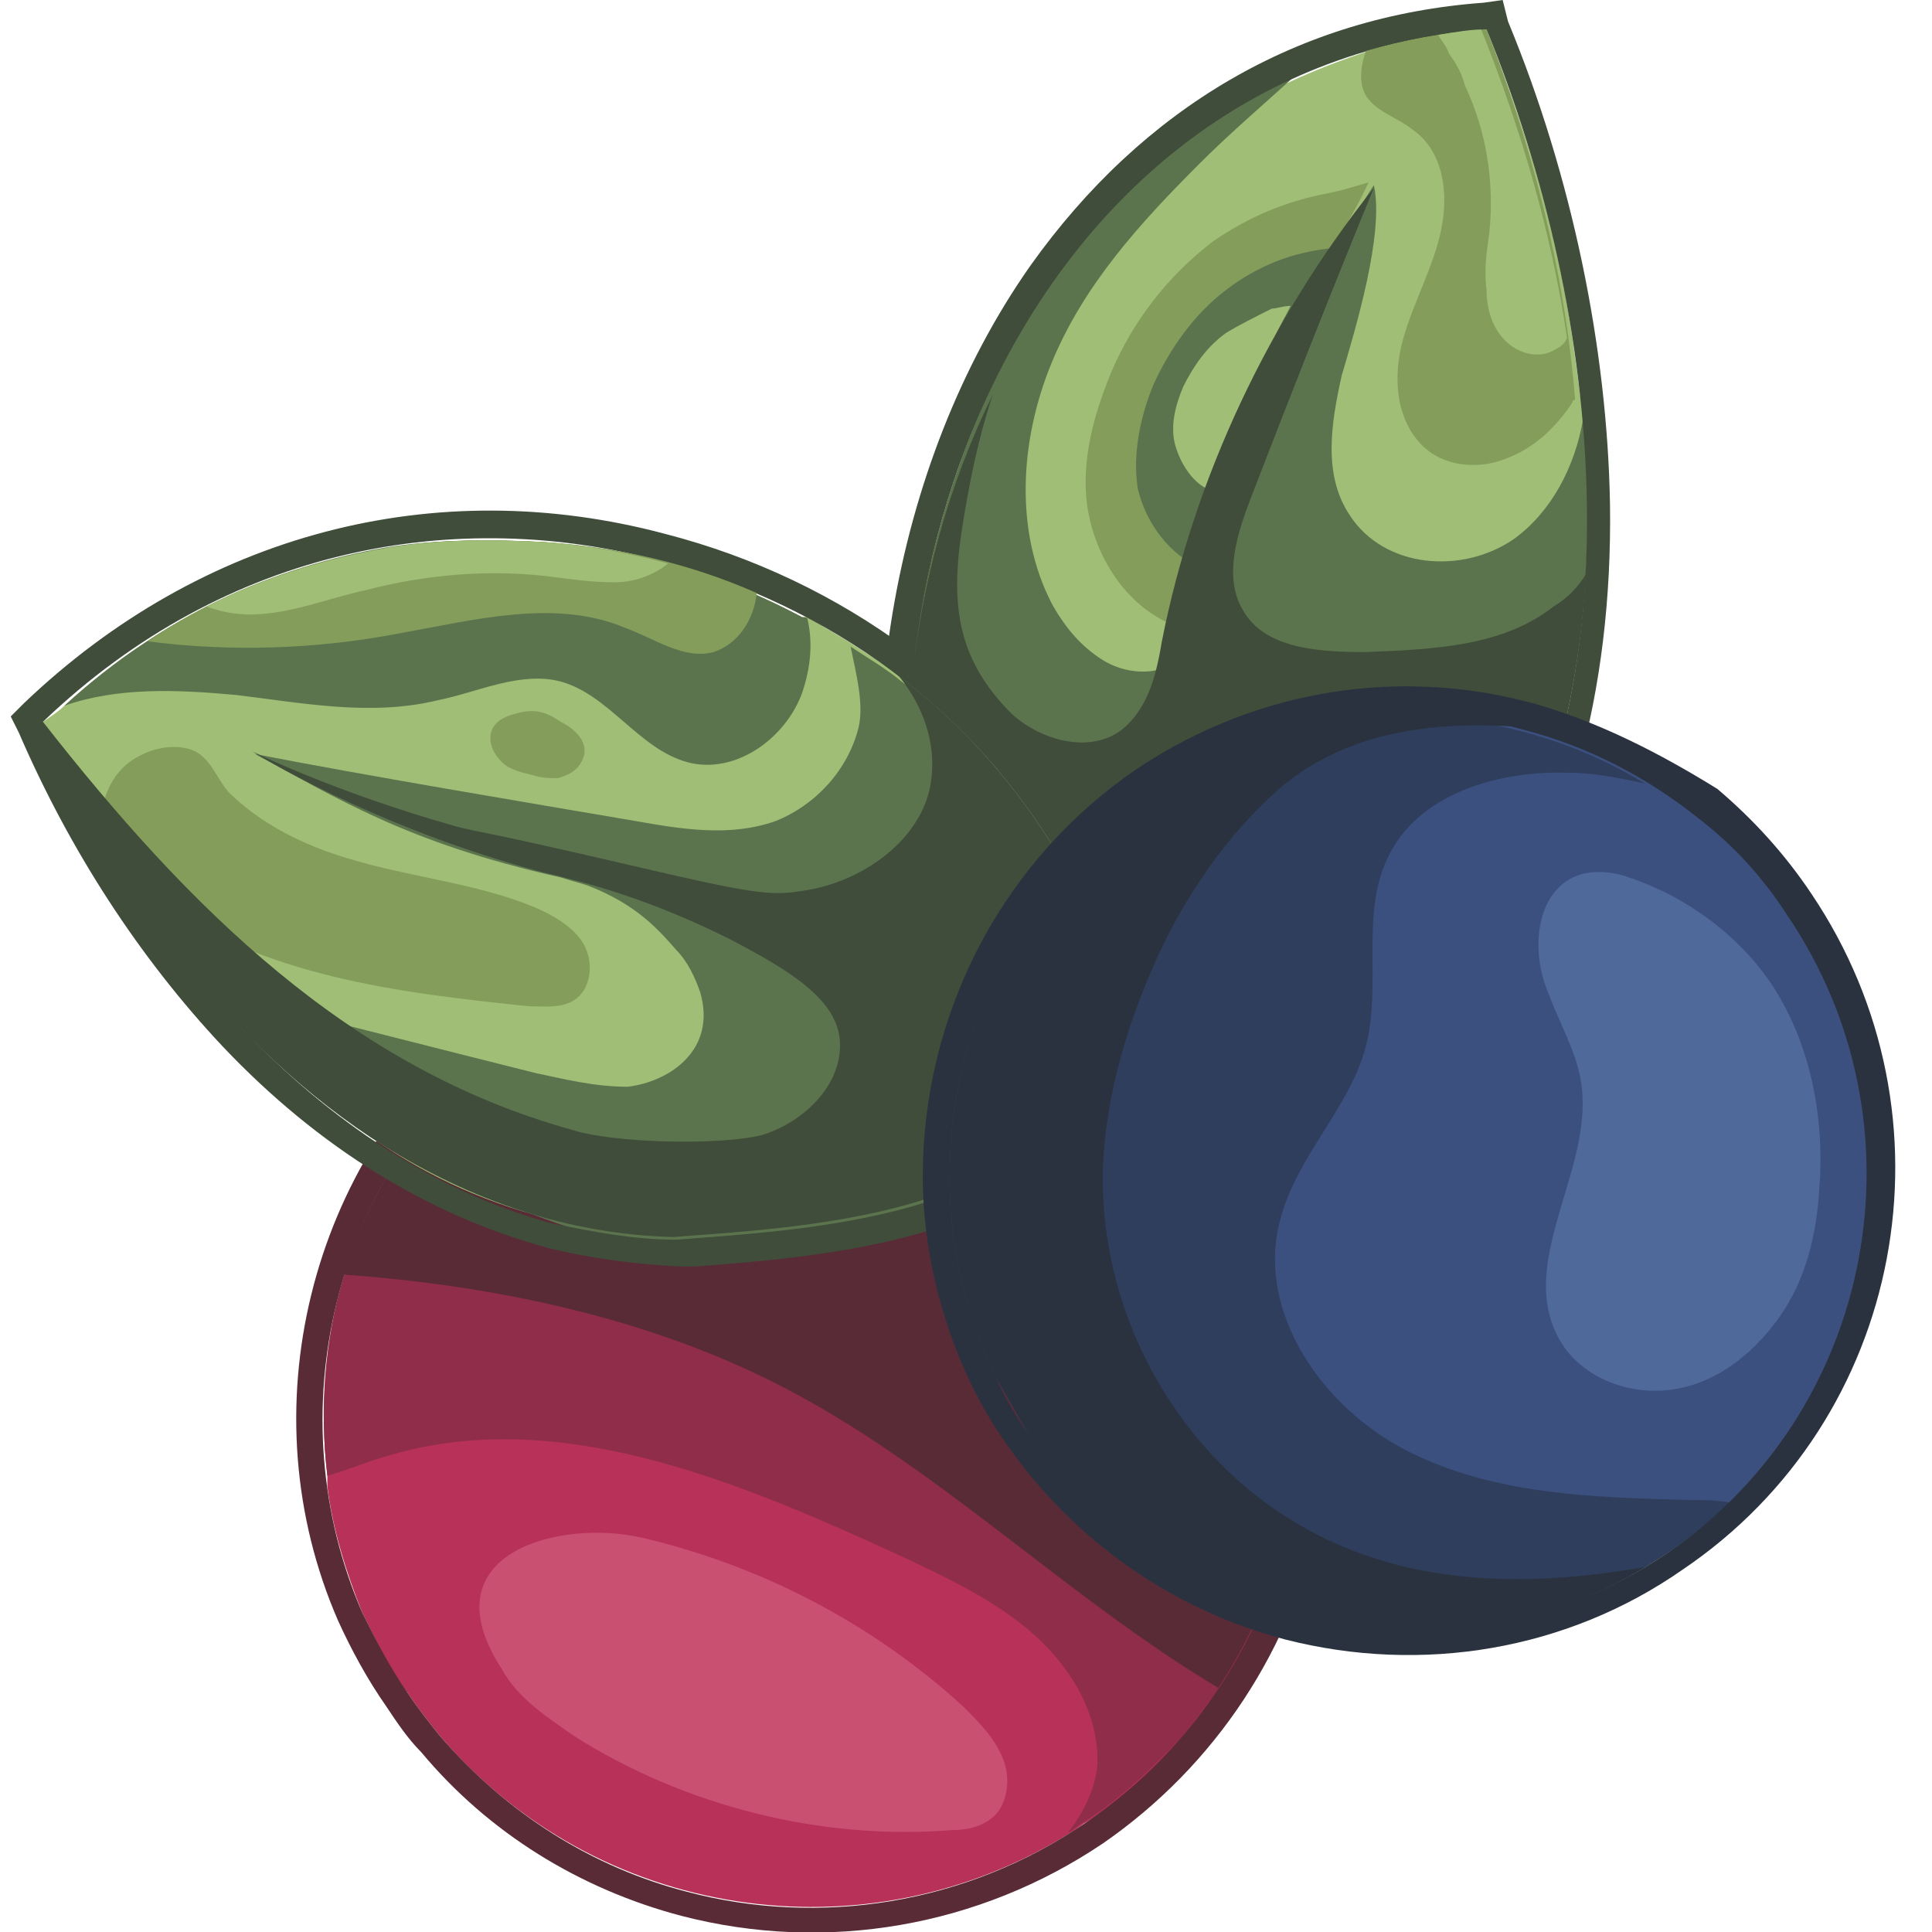
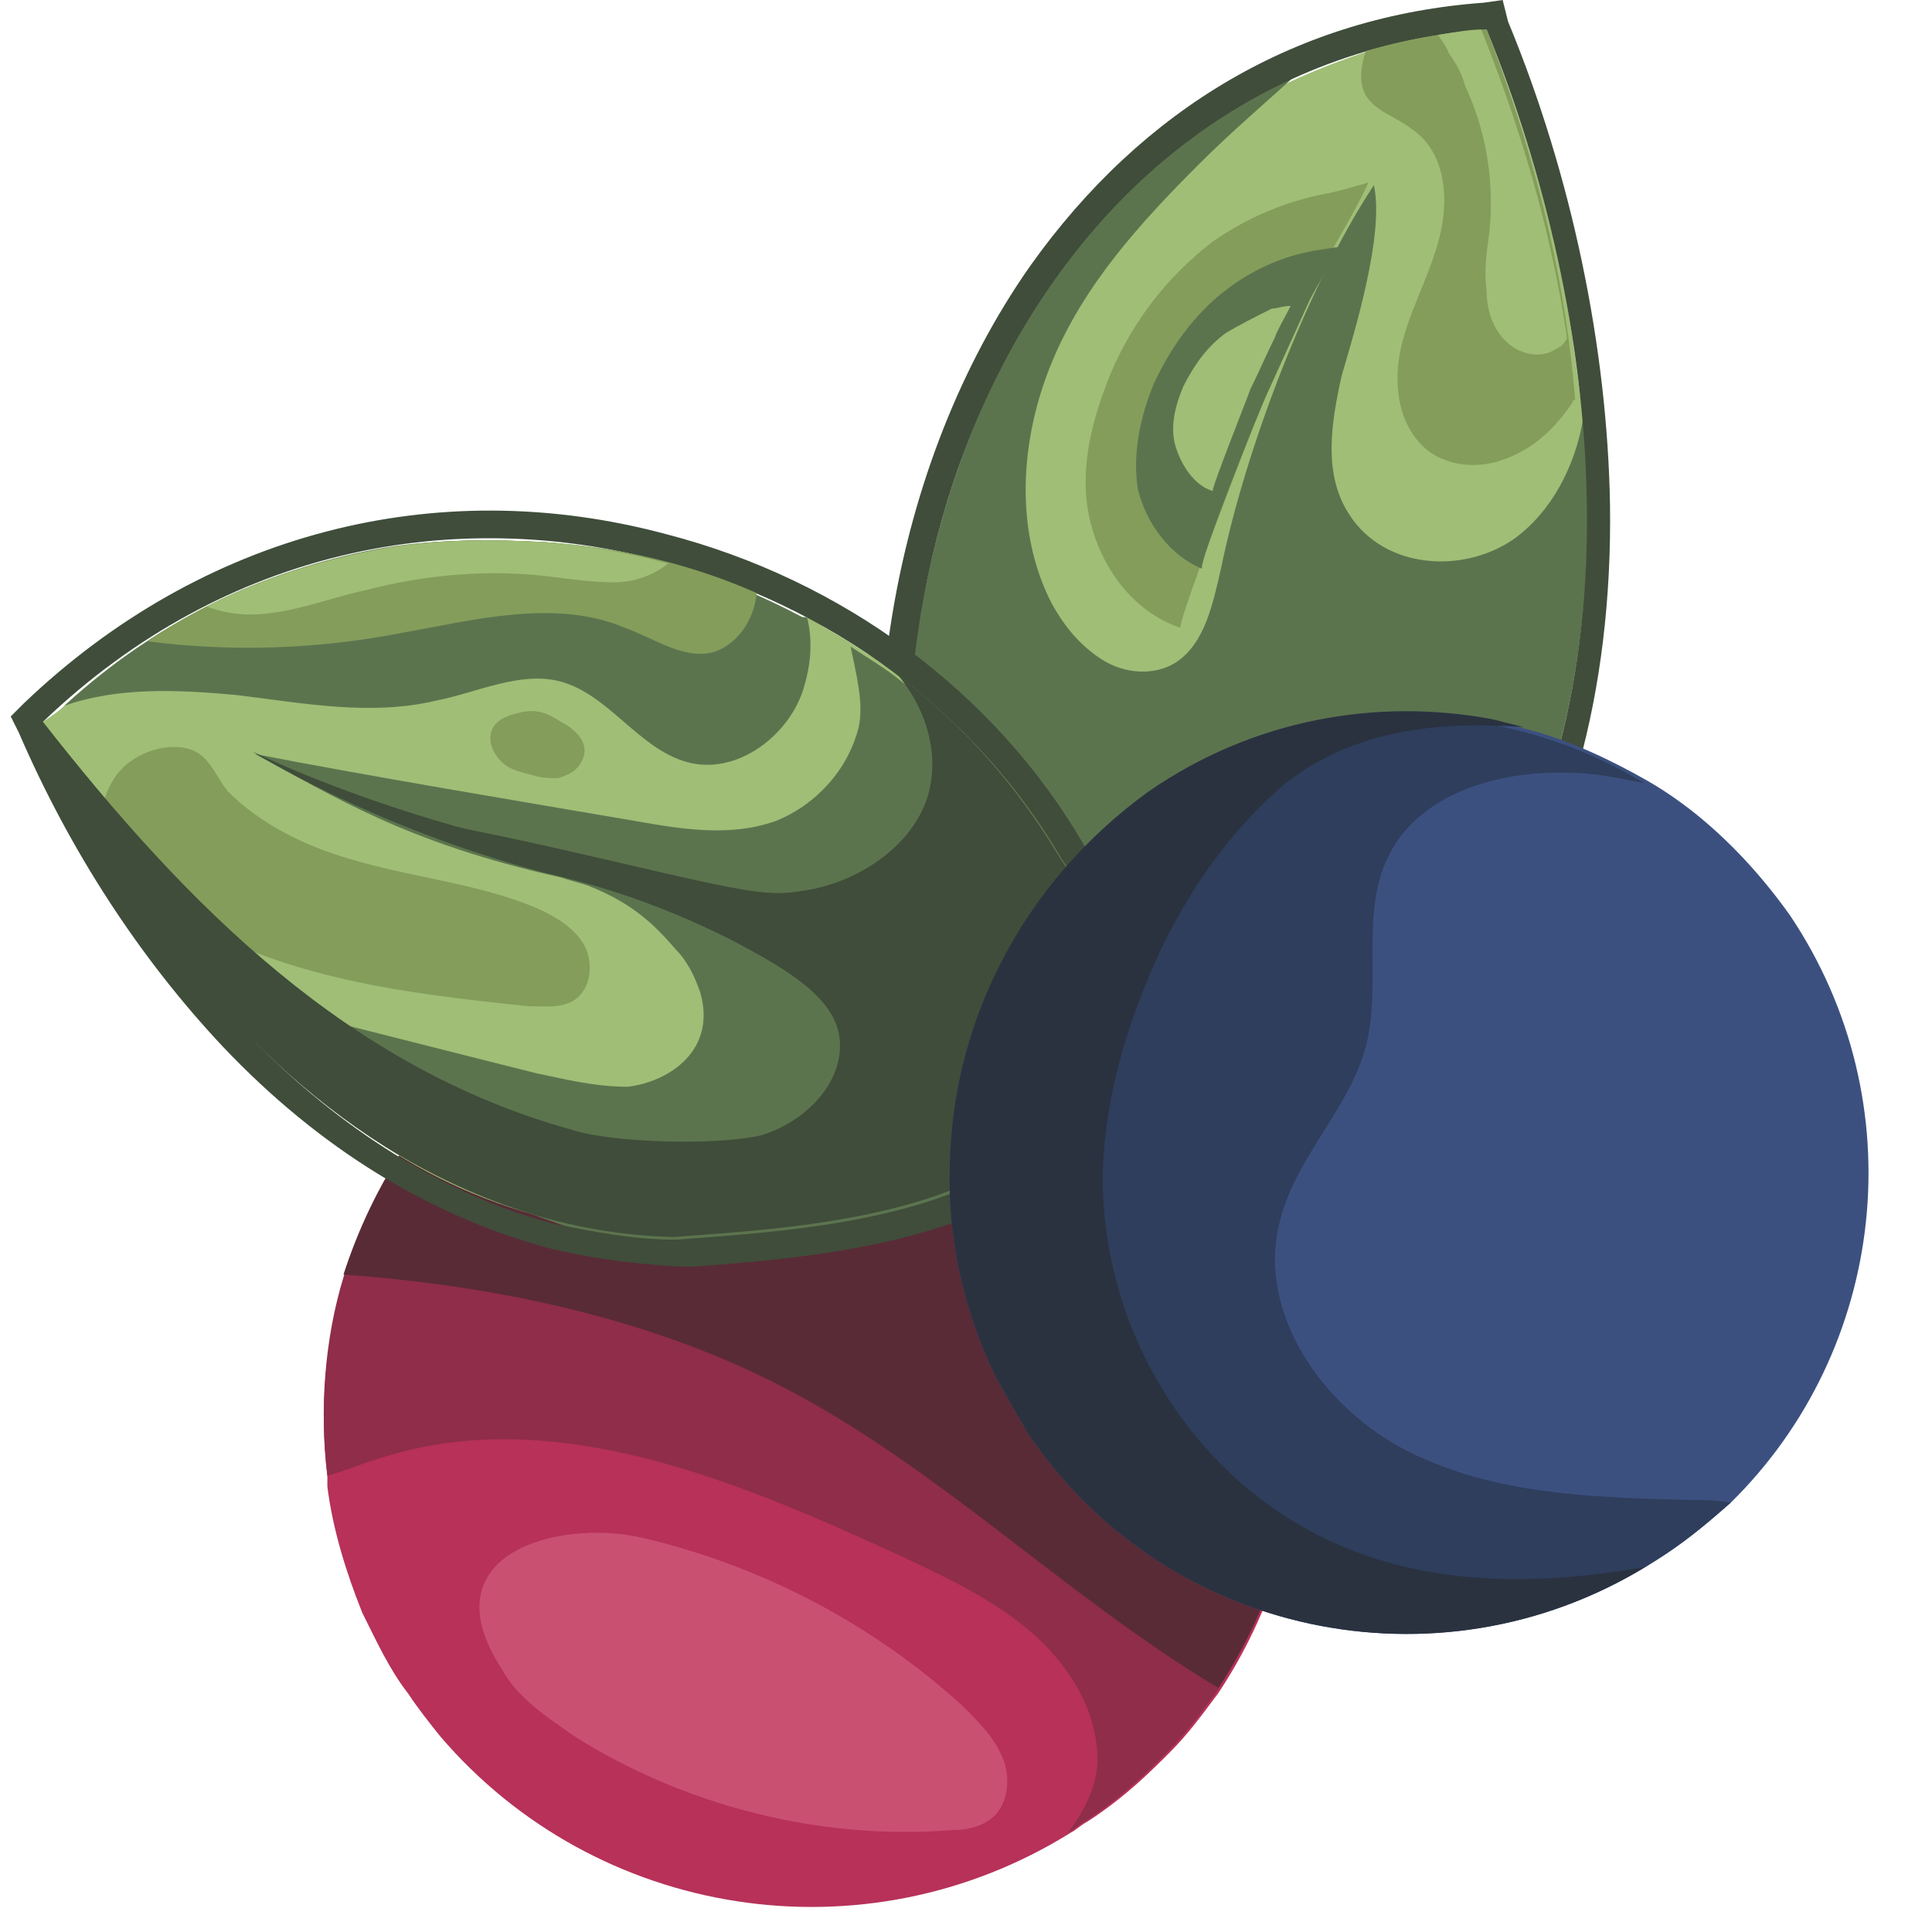
<svg xmlns="http://www.w3.org/2000/svg" version="1.1" id="_x31_00_bayas" x="0px" y="0px" viewBox="0 0 72 72" style="enable-background:new 0 0 72 72;" xml:space="preserve">
  <style type="text/css">
	.st0{fill:#A0BE76;}
	.st1{fill:#849D5B;}
	.st2{fill:#5C744E;}
	.st3{fill:#3F4D3A;}
	.st4{fill:#B73159;}
	.st5{fill:#8F2D4A;}
	.st6{fill:#592B37;}
	.st7{fill:#3C5080;}
	.st8{fill:#2E3E5C;}
	.st9{fill:#2A3240;}
	.st10{fill:#4F699A;}
	.st11{fill:#CA5072;}
</style>
  <g>
    <path class="st0" d="M34.9,36.8c0.6,2.5,1.4,5,3.5,6.5c6,4.3,12.4-3.4,16-7.5c3-4.1,4.4-9.2,4.7-14.4c0.1-1.9,0.1-3.9-0.1-5.8   c0-0.3,0-0.5-0.1-0.8c-0.1-0.8-0.2-1.5-0.3-2.2l0,0c-0.6-4.1-1.8-8-3.2-11.5c-0.6,0-1.2,0.1-1.7,0.2c-0.9,0.1-1.9,0.4-2.7,0.6   c-0.9,0.3-1.7,0.6-2.6,1c-5.2,2.3-9,6.6-11.5,11.8C33.7,21.4,32.9,29.6,34.9,36.8z" />
    <path class="st1" d="M45.2,9c-1.7,1.3-3,3-3.8,4.9c-0.7,1.7-1.2,3.6-0.8,5.4s1.6,3.5,3.4,4.1c-0.2-0.1,3.1-8.5,3.4-9.3   c0.7-1.5,1.4-3.1,2.1-4.5C49.8,9,50.6,7.7,51,6.8c-0.7,0.2-1,0.3-1.5,0.4C47.9,7.5,46.5,8.1,45.2,9z" />
    <path class="st2" d="M45.7,10.8c-1.2,0.9-2.1,2.2-2.7,3.5c-0.5,1.2-0.8,2.6-0.6,3.9c0.3,1.3,1.2,2.5,2.4,3   c-0.2-0.1,2.2-6.1,2.5-6.7c0.5-1.1,1-2.2,1.5-3.3c0.2-0.4,0.8-1.4,1.1-2c-0.6,0.1-0.8,0.1-1.2,0.2C47.7,9.6,46.6,10.1,45.7,10.8z" />
    <path class="st0" d="M45.7,12.4c-0.7,0.5-1.2,1.2-1.6,2c-0.3,0.7-0.5,1.5-0.3,2.2c0.2,0.7,0.7,1.5,1.4,1.7c-0.1,0,1.3-3.5,1.4-3.8   c0.3-0.6,0.6-1.3,0.9-1.9c0.1-0.3,0.4-0.8,0.6-1.2c-0.3,0-0.5,0.1-0.7,0.1C46.8,11.8,46.2,12.1,45.7,12.4z" />
    <path class="st2" d="M34.9,36.8c0.6,2.5,1.4,5,3.5,6.5c6,4.3,12.4-3.4,16-7.5c3-4.1,4.4-9.2,4.7-14.4c0.1-1.9,0.1-3.9-0.1-5.8   c-0.3,1.8-1.2,3.5-2.6,4.5c-1.9,1.3-4.8,1.1-6.1-0.9c-1-1.5-0.7-3.4-0.3-5.2c0.5-1.7,1.6-5.3,1.2-7.1c-2.5,3.8-4.8,9.9-5.7,14.3   c-0.3,1.3-0.6,2.8-1.7,3.5c-0.8,0.5-1.9,0.4-2.7-0.1s-1.4-1.2-1.9-2.1c-1.4-2.7-1.2-6.1,0-9s3.3-5.2,5.5-7.4   c1.2-1.2,2.5-2.3,3.7-3.4c-5.2,2.3-9,6.6-11.5,11.8C33.7,21.4,32.9,29.6,34.9,36.8z" />
-     <path class="st3" d="M34.9,36.8c0.6,2.5,1.4,5,3.5,6.5c6,4.3,12.4-3.4,16-7.5c3-4.1,4.4-9.2,4.7-14.4c-0.3,0.5-0.7,0.9-1.2,1.2   c-1.9,1.5-4.5,1.6-7,1.7c-1.7,0-3.8-0.1-4.6-1.6c-0.7-1.2-0.2-2.8,0.3-4.1c1.5-3.9,3-7.7,4.6-11.6c-3.9,4.9-6.7,10.8-7.9,16.9   c-0.2,1.2-0.5,2.5-1.5,3.3c-1.2,0.9-3,0.4-4.1-0.6c-2.1-2.1-2.3-4.2-1.8-7.2c0.2-1.2,0.5-2.9,1.1-4.7   C33.7,21.4,32.9,29.6,34.9,36.8z" />
    <g>
      <path class="st3" d="M55.4,1.1c4.3,10.5,6,25.1-1,34.7c-3.1,3.6-8.4,9.9-13.7,8.5c-0.7-0.2-1.5-0.5-2.2-1.1    c-2.1-1.5-2.9-4.1-3.5-6.5C30.8,21.9,38.4,2.4,55.4,1.1 M56,0l-0.7,0.1C48.4,0.6,42.6,4,38.4,9.9c-5.2,7.4-7,18.1-4.5,27.1    c0.5,2.4,1.5,5.4,3.9,7.1c0.8,0.6,1.7,1,2.6,1.2c5.7,1.5,11.1-4.7,14.3-8.4l0.4-0.4l0,0l0,0c3.3-4.6,5-10.7,4.9-17.7    c-0.1-5.8-1.4-12.2-3.8-18L56,0L56,0z" />
    </g>
    <path class="st4" d="M12.2,55c0,0.1,0,0.1,0,0.2c0,0.1,0,0.1,0,0.2c0.2,1.6,0.7,3.2,1.3,4.7c0.5,1,1,2.1,1.7,3   c0.4,0.6,0.8,1.1,1.2,1.6c5.8,6.8,15.8,8.4,23.5,3.6c0.2-0.1,0.4-0.3,0.6-0.4c1.1-0.7,2-1.5,2.9-2.4c0.1-0.1,0.2-0.2,0.2-0.2   c0.7-0.7,1.2-1.4,1.8-2.2c4-6,4.3-14.1-0.1-20.4c-5.5-8-16.2-10.3-24.4-5.4l0,0c-0.3,0.2-0.6,0.4-0.9,0.6c-0.4,0.3-0.8,0.6-1.2,0.9   c-2.9,2.4-4.9,5.5-5.9,8.8C12.1,49.9,11.9,52.5,12.2,55z" />
    <path class="st5" d="M12.2,55c0.7-0.2,1.4-0.5,2.1-0.7c6.4-2,13.2,0.9,19.3,3.7c1.7,0.8,3.4,1.6,4.8,2.8c1.4,1.2,2.5,2.9,2.5,4.8   c0,0.8-0.4,1.8-1.1,2.7c0.2-0.1,0.4-0.3,0.6-0.4c1.1-0.7,2-1.5,2.9-2.4c0.1-0.1,0.2-0.2,0.2-0.2c0.7-0.7,1.2-1.4,1.8-2.2   c4-6,4.3-14.1-0.1-20.4c-5.5-8-16.2-10.3-24.4-5.4l0,0c-0.3,0.2-0.6,0.4-0.9,0.6c-0.4,0.3-0.8,0.6-1.2,0.9   c-2.9,2.4-4.9,5.5-5.9,8.8C12.1,49.9,11.9,52.5,12.2,55z" />
    <path class="st6" d="M12.8,47.5c5.6,0.4,11.3,1.6,16.2,4.1c5.9,3,10.7,7.9,16.4,11.3c4-6,4.3-14.1-0.1-20.4   c-5.5-8-16.2-10.3-24.4-5.4l0,0c-0.3,0.2-0.6,0.4-0.9,0.6c-0.4,0.3-0.8,0.6-1.2,0.9C15.9,41,13.9,44.1,12.8,47.5z" />
-     <path class="st6" d="M34.9,35.2c4.1,1.1,7.9,3.6,10.4,7.4c5.7,8.3,3.5,19.6-4.8,25.3c-4.5,3.1-10,3.9-14.9,2.6   c-3.5-0.9-6.7-2.9-9.2-5.8c-0.4-0.5-0.8-1-1.2-1.6c-0.7-1-1.2-2-1.7-3c-3.2-7.4-1.1-16.2,5.2-21.3c0.4-0.3,0.8-0.6,1.2-0.9   c0.3-0.2,0.6-0.4,0.9-0.6l0,0C25.3,34.5,30.3,34,34.9,35.2 M35.1,34.2c-5-1.3-10.3-0.6-14.7,2.1l-0.2,0.1c0,0-0.1,0-0.1,0.1H20l0,0   c-0.2,0.1-0.4,0.3-0.6,0.4c-0.5,0.3-0.9,0.6-1.3,1c-6.6,5.4-8.9,14.7-5.5,22.5c0.5,1.1,1.1,2.2,1.8,3.2c0.4,0.6,0.8,1.2,1.3,1.7   c2.5,3,5.9,5.1,9.7,6.1c5.4,1.4,11.1,0.4,15.7-2.7c4.2-2.9,7.1-7.3,8.1-12.3s-0.1-10.2-3-14.4C43.5,38.1,39.6,35.4,35.1,34.2   L35.1,34.2L35.1,34.2z" />
    <path class="st0" d="M1.6,26.9c0,0.1,0.1,0.2,0.1,0.3c1.4,3.3,3.4,6.6,5.9,9.5c2,2.3,4.2,4.4,6.7,6c2.1,1.4,4.5,2.4,7,2.9l0,0   c1.2,0.3,2.5,0.4,3.8,0.5c5.2-0.4,14.7-0.8,16.1-7.9c0.5-2.4-0.6-4.6-1.8-6.4c-1.5-2.5-3.5-4.8-5.9-6.6c-0.6-0.5-1.3-0.9-1.9-1.3   c-0.5-0.3-1-0.6-1.5-0.9c0,0-0.1,0-0.2,0c-0.6-0.3-1.2-0.6-1.9-0.9c-1-0.4-2.1-0.8-3.1-1.1c-1.5-0.4-3.1-0.7-4.7-0.8   c-1.9-0.1-3.8-0.1-5.7,0.2c-2.3,0.4-4.6,1.1-6.8,2.2C7,23,6.2,23.4,5.5,23.9c-1.1,0.7-2.1,1.5-3.1,2.4C2.2,26.5,1.9,26.7,1.6,26.9   C1.7,26.9,1.7,26.9,1.6,26.9z" />
    <path class="st1" d="M13,32c2.3,0.7,4.7,0.9,6.9,1.8c0.7,0.3,1.4,0.7,1.8,1.3s0.4,1.6-0.2,2.1c-0.5,0.4-1.2,0.3-1.8,0.3   c-4.8-0.5-9.9-1.1-13.9-4c-0.8-0.6-1.6-1.3-1.9-2.3c-0.3-1,0.1-2.1,0.8-2.7C5.3,28,6.2,27.7,7,27.9c0.8,0.2,1,1,1.5,1.6   C9.7,30.7,11.3,31.5,13,32z" />
    <path class="st2" d="M20,40c-3.6-0.9-7.1-1.8-10.7-2.7c2,2.3,4.2,4.4,6.7,6c1.7,1.1,3.5,1.9,5.4,2.5l0,0c1.2,0.3,2.5,0.4,3.8,0.5   c5.2-0.4,14.7-0.8,16.1-7.9c0.5-2.4-0.6-4.6-1.8-6.4c-1.5-2.5-3.5-4.8-5.9-6.6c-0.6-0.5-1.3-0.9-1.9-1.3c0.2,1,0.5,2.1,0.3,3   c-0.4,1.6-1.6,2.9-3.1,3.5c-1.7,0.6-3.5,0.3-5.2,0c-4.1-0.7-10.1-1.7-14.2-2.5c3,1.6,5.6,3.3,11.4,4.6c0.3,0.1,0.7,0.2,1,0.3   c1.8,0.7,2.6,1.6,3.3,2.4c0.4,0.4,0.7,1,0.9,1.6c0.6,2.1-1.1,3.3-2.7,3.5C22.1,40.5,21,40.2,20,40z" />
    <path class="st3" d="M1.6,26.9c0,0.1,0.1,0.2,0.1,0.3c2.5,5.9,6.9,11.9,12.6,15.5c3.2,2,6.8,3.3,10.8,3.4   c5.2-0.4,14.7-0.8,16.1-7.9c0.5-2.4-0.6-4.6-1.8-6.4c-1.5-2.5-3.5-4.8-5.9-6.6c0.9,1.1,1.4,2.5,1.2,3.9c-0.3,2.2-2.6,3.8-4.8,4.1   c-1.2,0.2-1.9,0.1-6.6-1c-5.6-1.3-5.1-1.1-6.3-1.4C12.4,29.5,9.4,28,9.4,28s4.4,2.8,10.8,4.5c1.7,0.4,4,1,7,2.5   c2.1,1.1,4,2.2,4.1,3.8s-1.3,3-2.9,3.5c-1.6,0.4-5.6,0.3-7.1-0.2C13,39.8,7,33.8,1.6,26.9C1.7,26.9,1.7,26.9,1.6,26.9z" />
    <g>
      <path class="st3" d="M24.6,20.9c6.3,1.6,11.8,5.7,14.9,11c1.2,1.8,2.3,4,1.8,6.4c-1.4,7.1-11,7.5-16.1,7.9c-1.6,0-3.1-0.3-4.6-0.6    C11.7,43.2,5,34.9,1.6,26.9C8.5,20.3,17.1,18.9,24.6,20.9 M24.8,19.9c-8.6-2.3-17.3,0-23.9,6.3l-0.5,0.5l0.3,0.6    c1.9,4.4,4.5,8.4,7.6,11.7c3.6,3.8,7.7,6.3,12.1,7.5c1.6,0.4,3.2,0.6,4.9,0.7l0,0l0,0h0.6c5.2-0.4,15-1.1,16.5-8.6    c0.6-2.9-0.8-5.3-2-7.1C37.1,25.8,31.4,21.6,24.8,19.9L24.8,19.9z" />
    </g>
    <path class="st7" d="M35.4,43.4c-0.1,2.7,0.5,5.4,1.7,7.9c0.4,0.7,0.8,1.4,1.2,2.1c5.1,7.6,15.3,9.7,23,5c0.3-0.2,0.5-0.3,0.8-0.5   c0.9-0.6,1.6-1.2,2.4-1.9c5.8-5.7,6.9-14.9,2.2-21.9c-1-1.4-2.1-2.6-3.3-3.6c-0.6-0.5-1.3-1-2-1.4c-1.4-0.8-2.9-1.5-4.4-1.9   c-0.4-0.1-0.8-0.2-1.2-0.3c-4.3-0.8-8.9,0-12.8,2.7C38.1,32.9,35.5,38.1,35.4,43.4z" />
    <path class="st8" d="M35.4,43.4c-0.1,2.7,0.5,5.4,1.7,7.9c0.4,0.7,0.8,1.4,1.2,2.1c5.3,7.8,16,9.8,23.8,4.5   c0.9-0.6,1.6-1.2,2.4-1.9c-0.5-0.1-1.1-0.1-1.6-0.1c-3.6-0.1-7.2-0.2-10.4-1.8s-5.7-5.2-4.8-8.6c0.6-2.4,2.6-4.2,3.2-6.5   c0.6-2.3-0.2-4.9,0.8-7c1.1-2.4,4.1-3.3,6.8-3.2c0.9,0,1.9,0.2,2.8,0.4c-1.8-1.1-3.7-1.8-5.7-2.2c-4.3-0.8-8.9,0-12.8,2.7   C38.1,32.9,35.5,38.1,35.4,43.4z" />
    <path class="st9" d="M35.4,43.4c-0.1,2.7,0.5,5.4,1.7,7.9c0.4,0.7,0.8,1.4,1.2,2.1c5.1,7.6,15.3,9.7,23,5c-5.2,0.9-10.5,0.7-14.9-3   c-3.4-2.9-5.4-7.3-5.3-11.8c0.1-2.9,1-5.8,2.3-8.5c1.1-2.2,2.6-4.3,4.5-5.9c0.4-0.3,0.8-0.6,1.2-0.8c2.3-1.3,5-1.5,7.7-1.3   c-0.4-0.1-0.8-0.2-1.2-0.3c-4.3-0.8-8.9,0-12.8,2.7C38.1,32.9,35.5,38.1,35.4,43.4z" />
-     <path class="st9" d="M56.8,27.2c2.3,0.6,4.5,1.7,6.5,3.3c1.3,1,2.4,2.2,3.3,3.6c5.3,7.8,3.3,18.5-4.5,23.8c-4.3,2.9-9.4,3.6-14,2.4   c-3.9-1-7.4-3.4-9.8-6.9c-0.5-0.7-0.9-1.4-1.2-2.1c-1.2-2.5-1.8-5.2-1.7-7.9l0,0c0.1-5.3,2.7-10.5,7.5-13.8   c3.9-2.6,8.5-3.5,12.8-2.7C56,27,56.4,27.1,56.8,27.2 M57.1,26.2c-0.4-0.1-0.8-0.2-1.3-0.3c-4.7-0.9-9.5,0.1-13.5,2.8   c-4.8,3.3-7.7,8.7-7.9,14.5l0,0v0.1c-0.1,2.9,0.6,5.8,1.8,8.3c0.4,0.8,0.8,1.5,1.3,2.2c2.5,3.6,6.2,6.2,10.4,7.3   c5.1,1.3,10.5,0.4,14.8-2.6c8.3-5.6,10.4-16.9,4.8-25.2c-1-1.5-2.2-2.8-3.5-3.9C61.9,28.1,59.6,26.9,57.1,26.2L57.1,26.2L57.1,26.2   z" />
-     <path class="st10" d="M66.1,36.8c1.4,2.2,1.9,4.9,1.7,7.5c-0.1,1.7-0.5,3.4-1.5,4.8s-2.4,2.5-4.1,2.7s-3.5-0.6-4.2-2.1   c-1.4-2.9,1.5-6.3,0.9-9.5c-0.2-1.1-0.8-2.1-1.2-3.2c-0.9-2.1-0.2-5.1,2.7-4.4C62.7,33.3,64.8,34.8,66.1,36.8z" />
    <path class="st11" d="M35.9,63.6c0.6,0.6,1.2,1.2,1.5,2s0.1,1.8-0.5,2.2c-0.4,0.3-0.9,0.4-1.4,0.4c-4.9,0.4-10-0.9-14.1-3.5   c-1-0.7-2.1-1.4-2.7-2.5c-2.8-4.3,2.1-5.6,5.2-4.9C28.2,58.3,32.4,60.4,35.9,63.6z" />
    <path class="st1" d="M51,3.7c0.4,0.5,1.1,0.7,1.6,1.1c1.2,0.8,1.4,2.4,1.1,3.8c-0.3,1.4-1,2.6-1.4,4s-0.3,3,0.7,4   c0.8,0.8,2.1,0.9,3.1,0.5c1.1-0.4,1.9-1.2,2.5-2.1c0-0.1,0.1-0.1,0.1-0.1c-0.4-5-1.7-9.7-3.3-13.8c-1.6,0.1-3.1,0.4-4.5,0.8   C50.7,2.5,50.6,3.2,51,3.7z" />
    <path class="st0" d="M53.6,1.3C53.7,1.5,53.9,1.7,54,2c0.3,0.4,0.5,0.8,0.6,1.2c0.8,1.7,1.1,3.6,0.9,5.5c-0.1,0.7-0.2,1.4-0.1,2.1   c0,0.7,0.2,1.4,0.7,1.9s1.3,0.7,1.9,0.3c0.2-0.1,0.3-0.2,0.4-0.4l0,0c-0.6-4.1-1.8-8-3.2-11.5C54.8,1.1,54.2,1.2,53.6,1.3z" />
    <path class="st2" d="M2.4,26.3c2-0.7,4.2-0.6,6.4-0.4c2.5,0.3,5,0.8,7.5,0.2c1.5-0.3,3.1-1.1,4.6-0.7c1.8,0.5,2.9,2.5,4.7,3   s3.7-0.9,4.3-2.6c0.3-0.9,0.4-1.8,0.2-2.7c0-0.1-0.1-0.1-0.2-0.1c-3-1.6-6.3-2.6-9.8-2.8c-1.9-0.1-3.8-0.1-5.7,0.2   C10.3,21.1,6.1,22.9,2.4,26.3z" />
    <path class="st1" d="M5.5,23.9c3.1,0.4,6.3,0.3,9.4-0.3c2.8-0.5,5.8-1.3,8.4-0.2c1.1,0.4,2.2,1.2,3.3,0.9c0.9-0.3,1.5-1.2,1.6-2.2   c-2.5-1.1-5.1-1.7-7.9-1.9c-1.9-0.1-3.8-0.1-5.7,0.2C11.4,20.9,8.3,22,5.5,23.9z" />
    <path class="st0" d="M7.7,22.6c0.5,0.2,1.1,0.3,1.6,0.3c1.5,0,2.9-0.6,4.3-0.9c2.3-0.6,4.7-0.8,7-0.5c0.8,0.1,1.5,0.2,2.3,0.2   s1.5-0.3,2-0.7c-1.5-0.4-3.1-0.7-4.7-0.8c-1.9-0.1-3.8-0.1-5.7,0.2C12.2,20.8,9.9,21.5,7.7,22.6z" />
    <path class="st1" d="M21.6,28.5c-0.2,0.3-0.5,0.4-0.8,0.5c-0.3,0-0.6,0-0.9-0.1c-0.4-0.1-0.9-0.2-1.2-0.5c-0.3-0.3-0.5-0.7-0.4-1.1   s0.5-0.6,0.9-0.7c0.7-0.2,1.1-0.1,1.7,0.3C21.5,27.2,22.1,27.8,21.6,28.5z" />
  </g>
</svg>